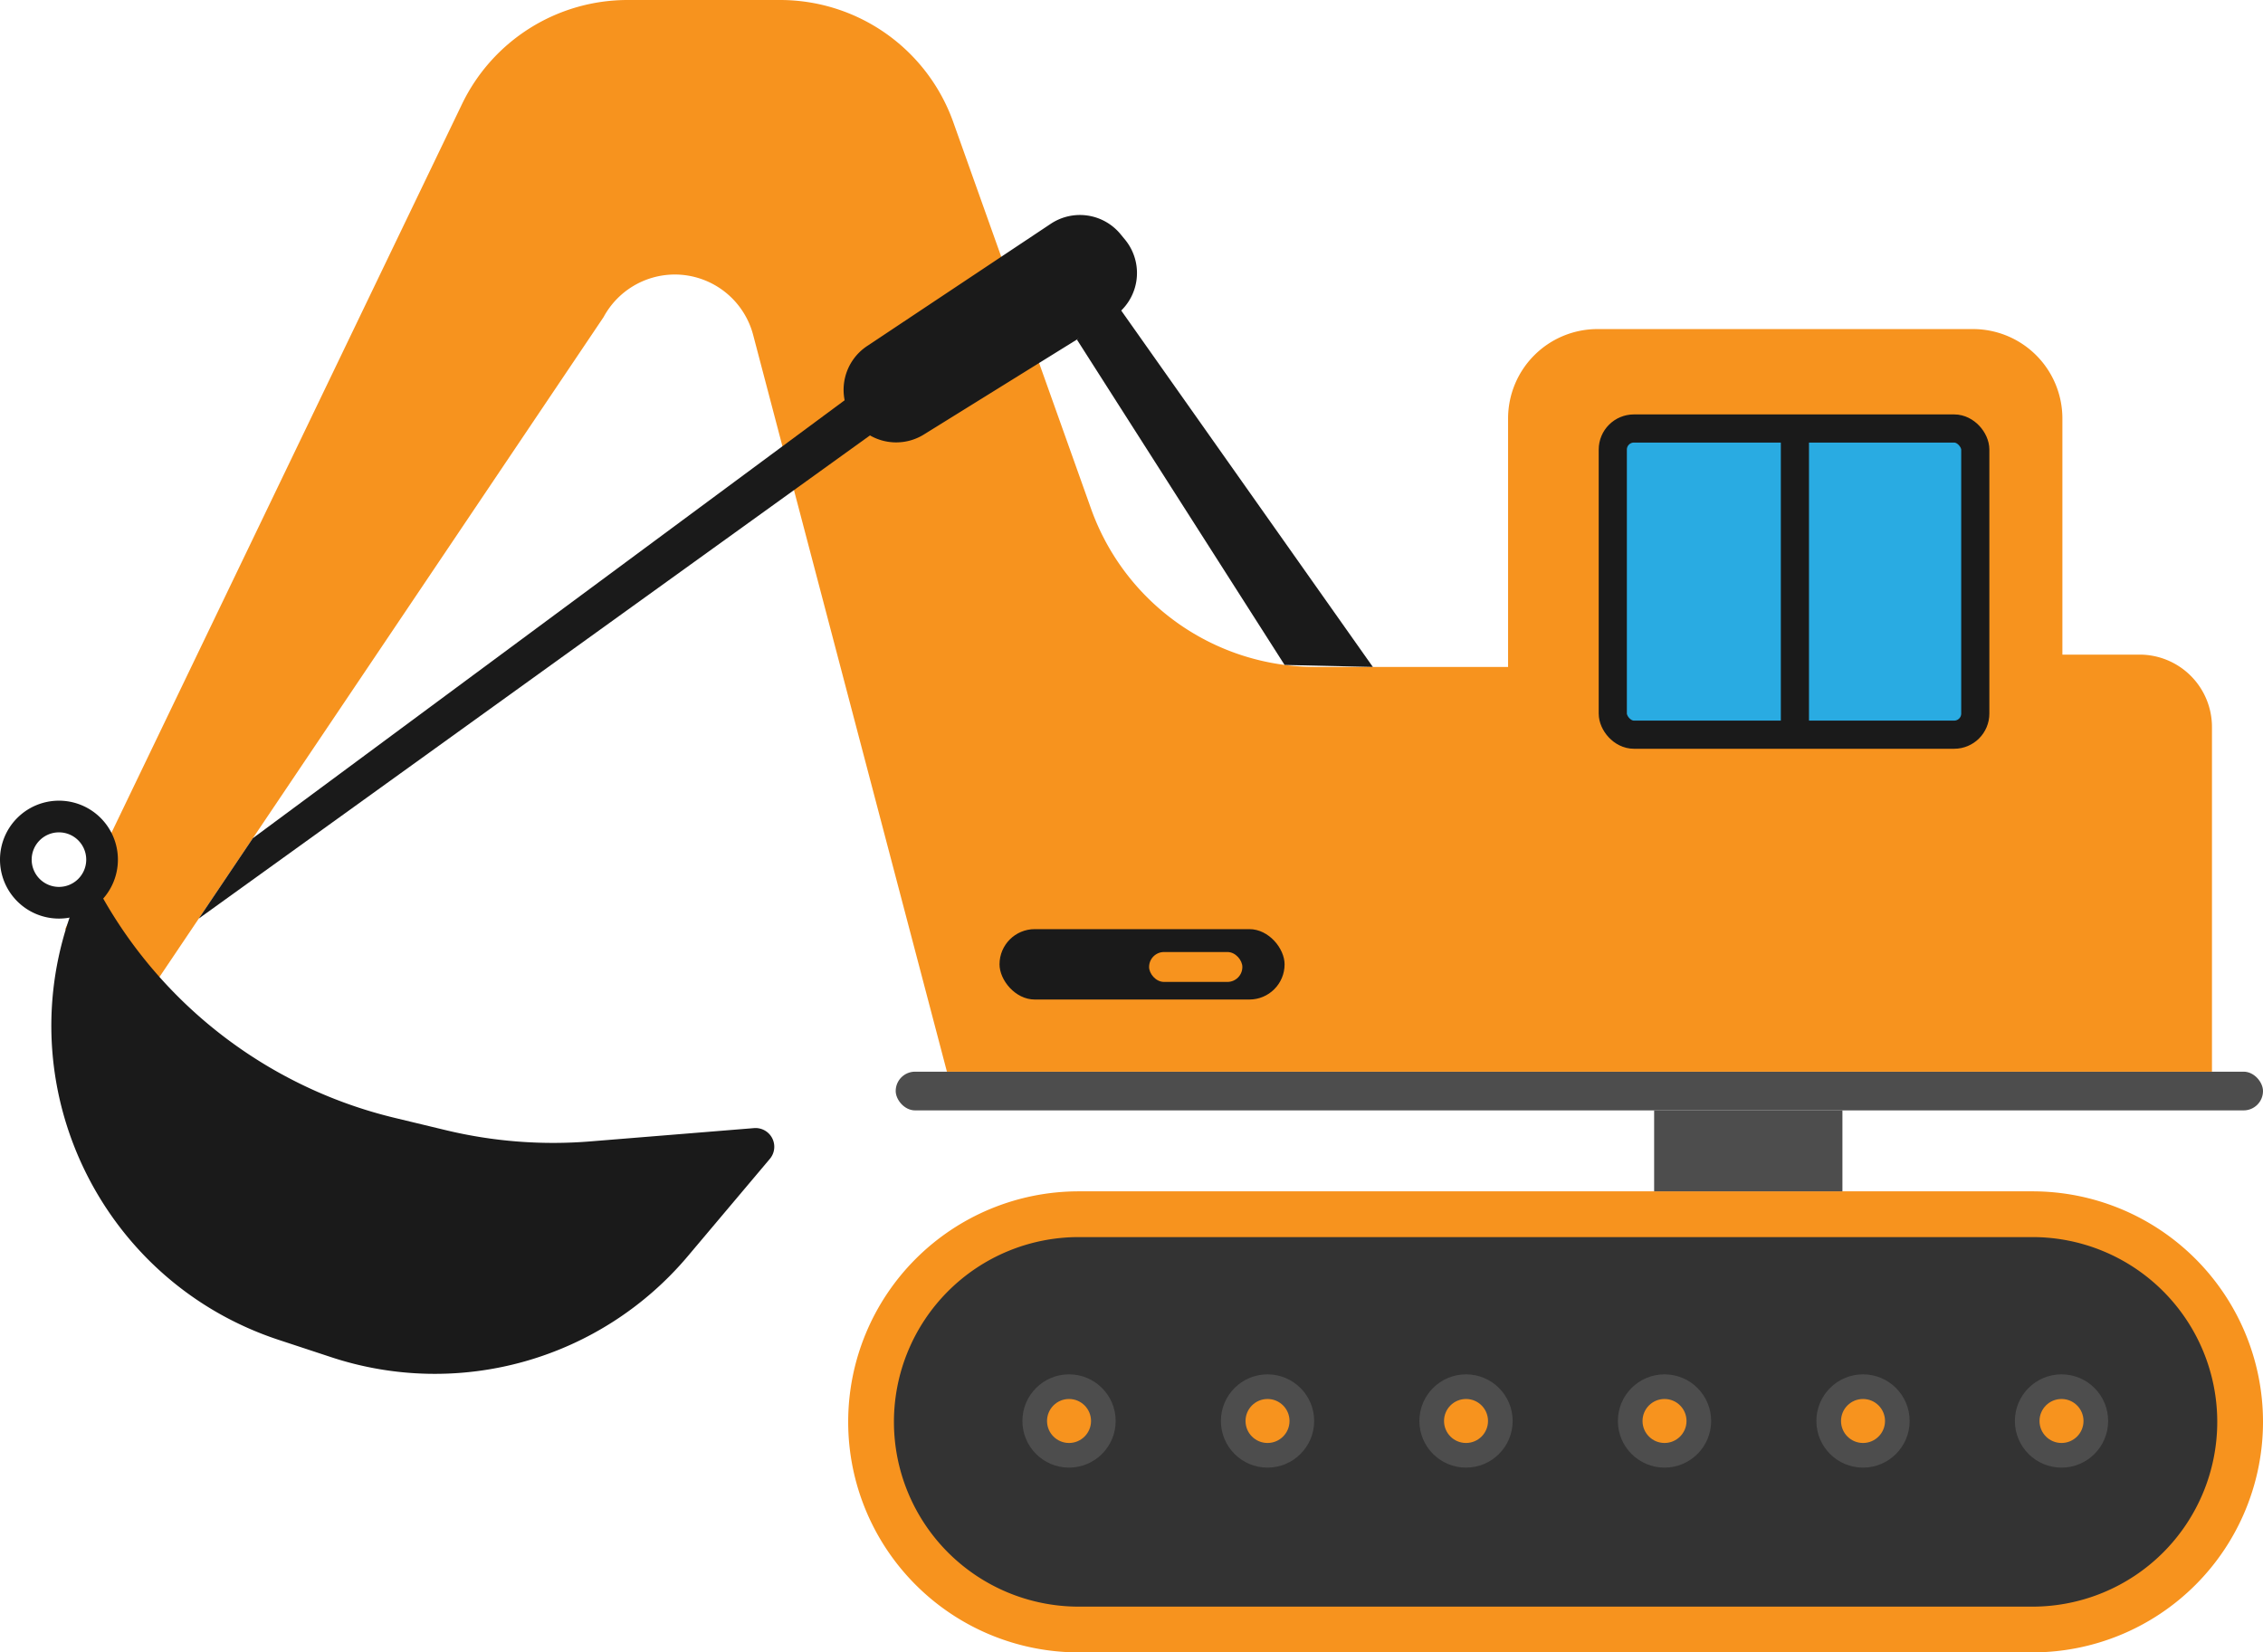
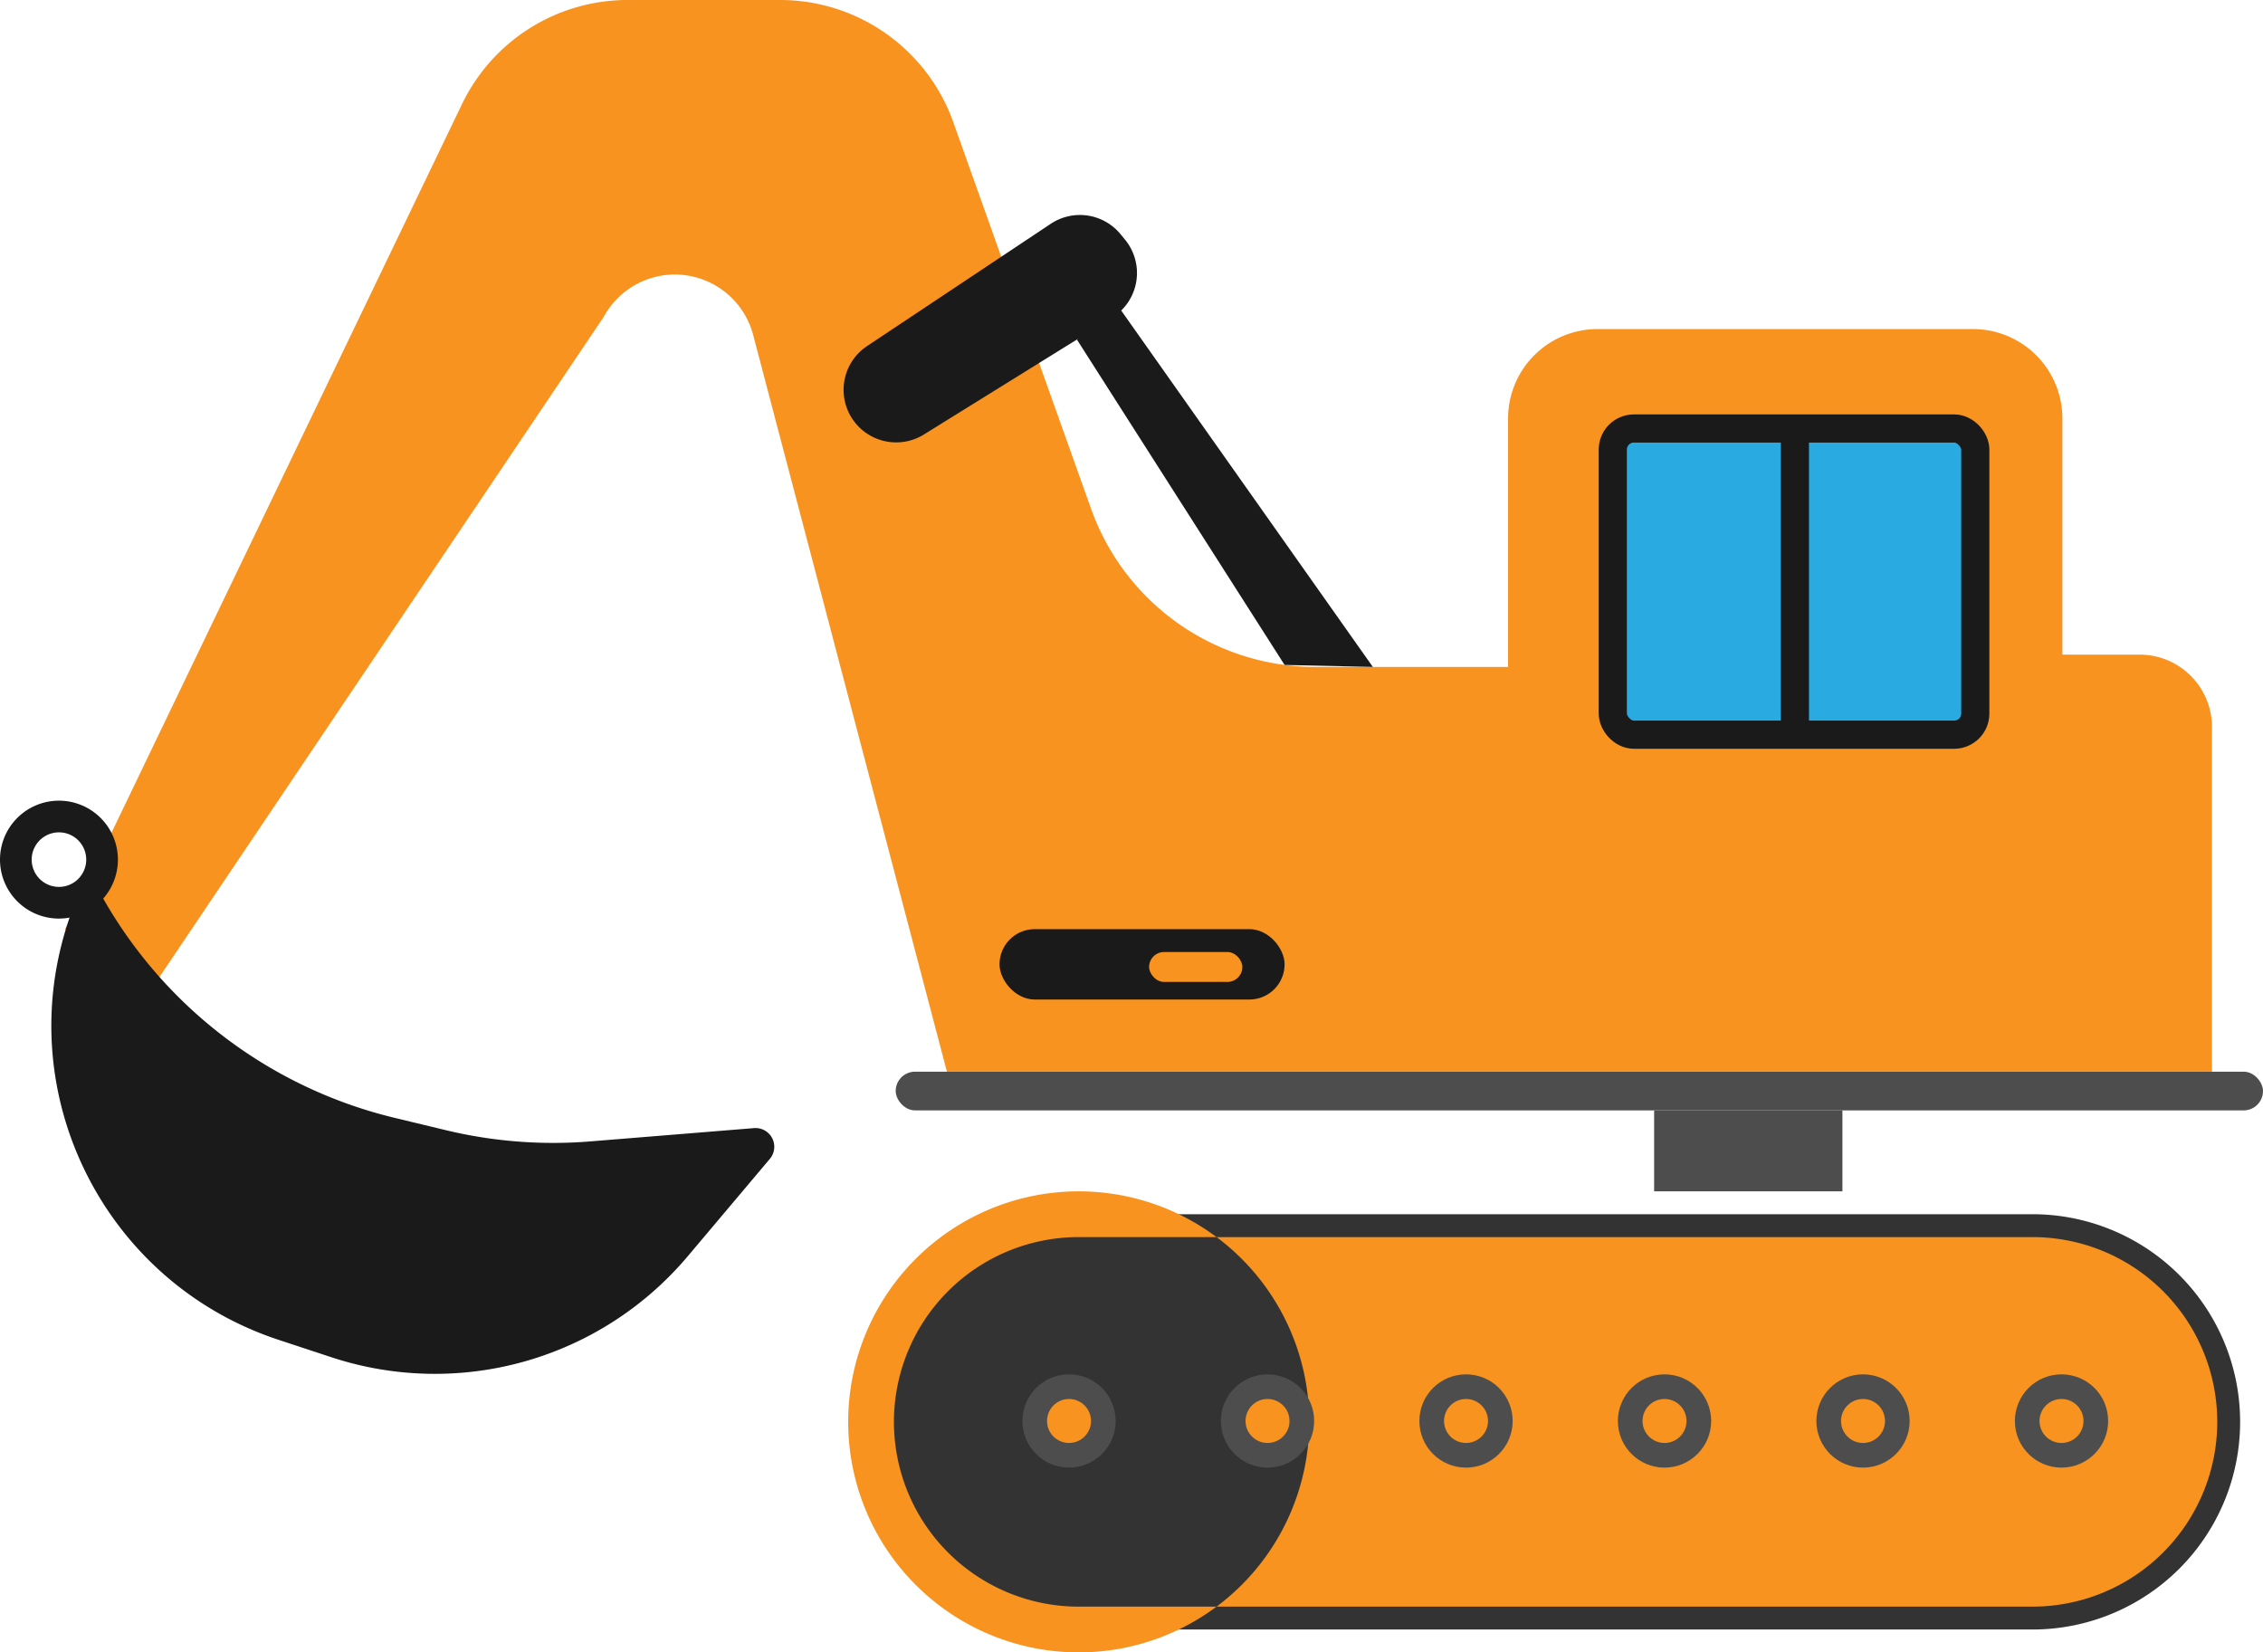
<svg xmlns="http://www.w3.org/2000/svg" viewBox="0 0 1286 939">
  <defs>
    <style>.a{fill:#333;}.b{fill:#f7931e;}.c{fill:#4d4d4d;}.d{fill:#29abe2;stroke:#1a1a1a;stroke-miterlimit:10;stroke-width:16px;}.e{fill:#1a1a1a;}</style>
  </defs>
  <path class="a" d="M961,950a118,118,0,0,1,0-236h542a118,118,0,0,1,0,236Z" transform="translate(-348 -24)" />
-   <path class="b" d="M1503,727a105,105,0,0,1,0,210H961a105,105,0,0,1,0-210h542m0-26H961A131,131,0,0,0,830,832h0A131,131,0,0,0,961,963h542a131,131,0,0,0,131-131h0a131,131,0,0,0-131-131Z" transform="translate(-348 -24)" />
+   <path class="b" d="M1503,727a105,105,0,0,1,0,210H961a105,105,0,0,1,0-210h542m0-26H961A131,131,0,0,0,830,832h0A131,131,0,0,0,961,963a131,131,0,0,0,131-131h0a131,131,0,0,0-131-131Z" transform="translate(-348 -24)" />
  <circle class="c" cx="607.5" cy="807.5" r="26.5" />
  <circle class="c" cx="720.3" cy="807.5" r="26.5" />
  <circle class="c" cx="833.1" cy="807.5" r="26.5" />
  <circle class="c" cx="945.9" cy="807.5" r="26.5" />
  <circle class="c" cx="1058.7" cy="807.5" r="26.5" />
  <circle class="c" cx="1171.5" cy="807.5" r="26.5" />
  <circle class="b" cx="607.5" cy="807.5" r="12.5" />
  <circle class="b" cx="720.3" cy="807.5" r="12.5" />
  <circle class="b" cx="833.1" cy="807.5" r="12.5" />
  <circle class="b" cx="945.9" cy="807.5" r="12.5" />
  <circle class="b" cx="1058.7" cy="807.5" r="12.5" />
  <circle class="b" cx="1171.5" cy="807.5" r="12.5" />
  <rect class="c" x="940" y="631" width="107" height="46" />
  <rect class="c" x="509" y="609" width="777" height="22" rx="11" />
  <path class="b" d="M1605,633V437.14A41.14,41.14,0,0,0,1563.86,396H1520V261.83A50.83,50.83,0,0,0,1469.17,211H1255.83A50.83,50.83,0,0,0,1205,261.83V403H1095.47A135.36,135.36,0,0,1,968,313.06L889.72,93.41A104.45,104.45,0,0,0,791.32,24H704.67a104.46,104.46,0,0,0-94.14,59.18L385,552l45,40L691,204.19A46.05,46.05,0,0,1,731.48,180h0A46.06,46.06,0,0,1,776,214.35L886.11,633Z" transform="translate(-348 -24)" />
  <rect class="d" x="916.5" y="243.5" width="206" height="174" rx="12" />
  <line class="d" x1="1020" y1="244" x2="1020" y2="417.5" />
  <rect class="e" x="568" y="528" width="162" height="40" rx="20" />
  <rect class="b" x="653" y="541" width="53" height="17" rx="8.5" />
  <path class="e" d="M394.52,523.68l-8.24,25.59c-31.69,98.34,22,203.82,120.08,236.13l30,9.89a187.92,187.92,0,0,0,202.44-57.37l46.69-55.38a10.64,10.64,0,0,0-9-17.47l-93,7.55a260.68,260.68,0,0,1-82.1-6.37l-29.08-7a260.69,260.69,0,0,1-171.75-136h0A3.31,3.31,0,0,0,394.52,523.68Z" transform="translate(-348 -24)" />
  <path class="e" d="M381.5,497A15.5,15.5,0,1,1,366,512.5,15.51,15.51,0,0,1,381.5,497m0-18A33.5,33.5,0,1,0,415,512.5,33.5,33.5,0,0,0,381.5,479Z" transform="translate(-348 -24)" />
-   <polygon class="e" points="143.68 476.33 586 149 595 175 112.95 522 143.68 476.33" />
  <path class="e" d="M830.64,259.08h0A29.88,29.88,0,0,0,873,270.92L980,204.52a29.88,29.88,0,0,0,7.54-44.08L985,157.36a29.9,29.9,0,0,0-39.87-6.19L840.73,220.66A29.87,29.87,0,0,0,830.64,259.08Z" transform="translate(-348 -24)" />
  <polygon class="e" points="612 193 730 377.87 780.15 379 634 172 612 193" />
</svg>